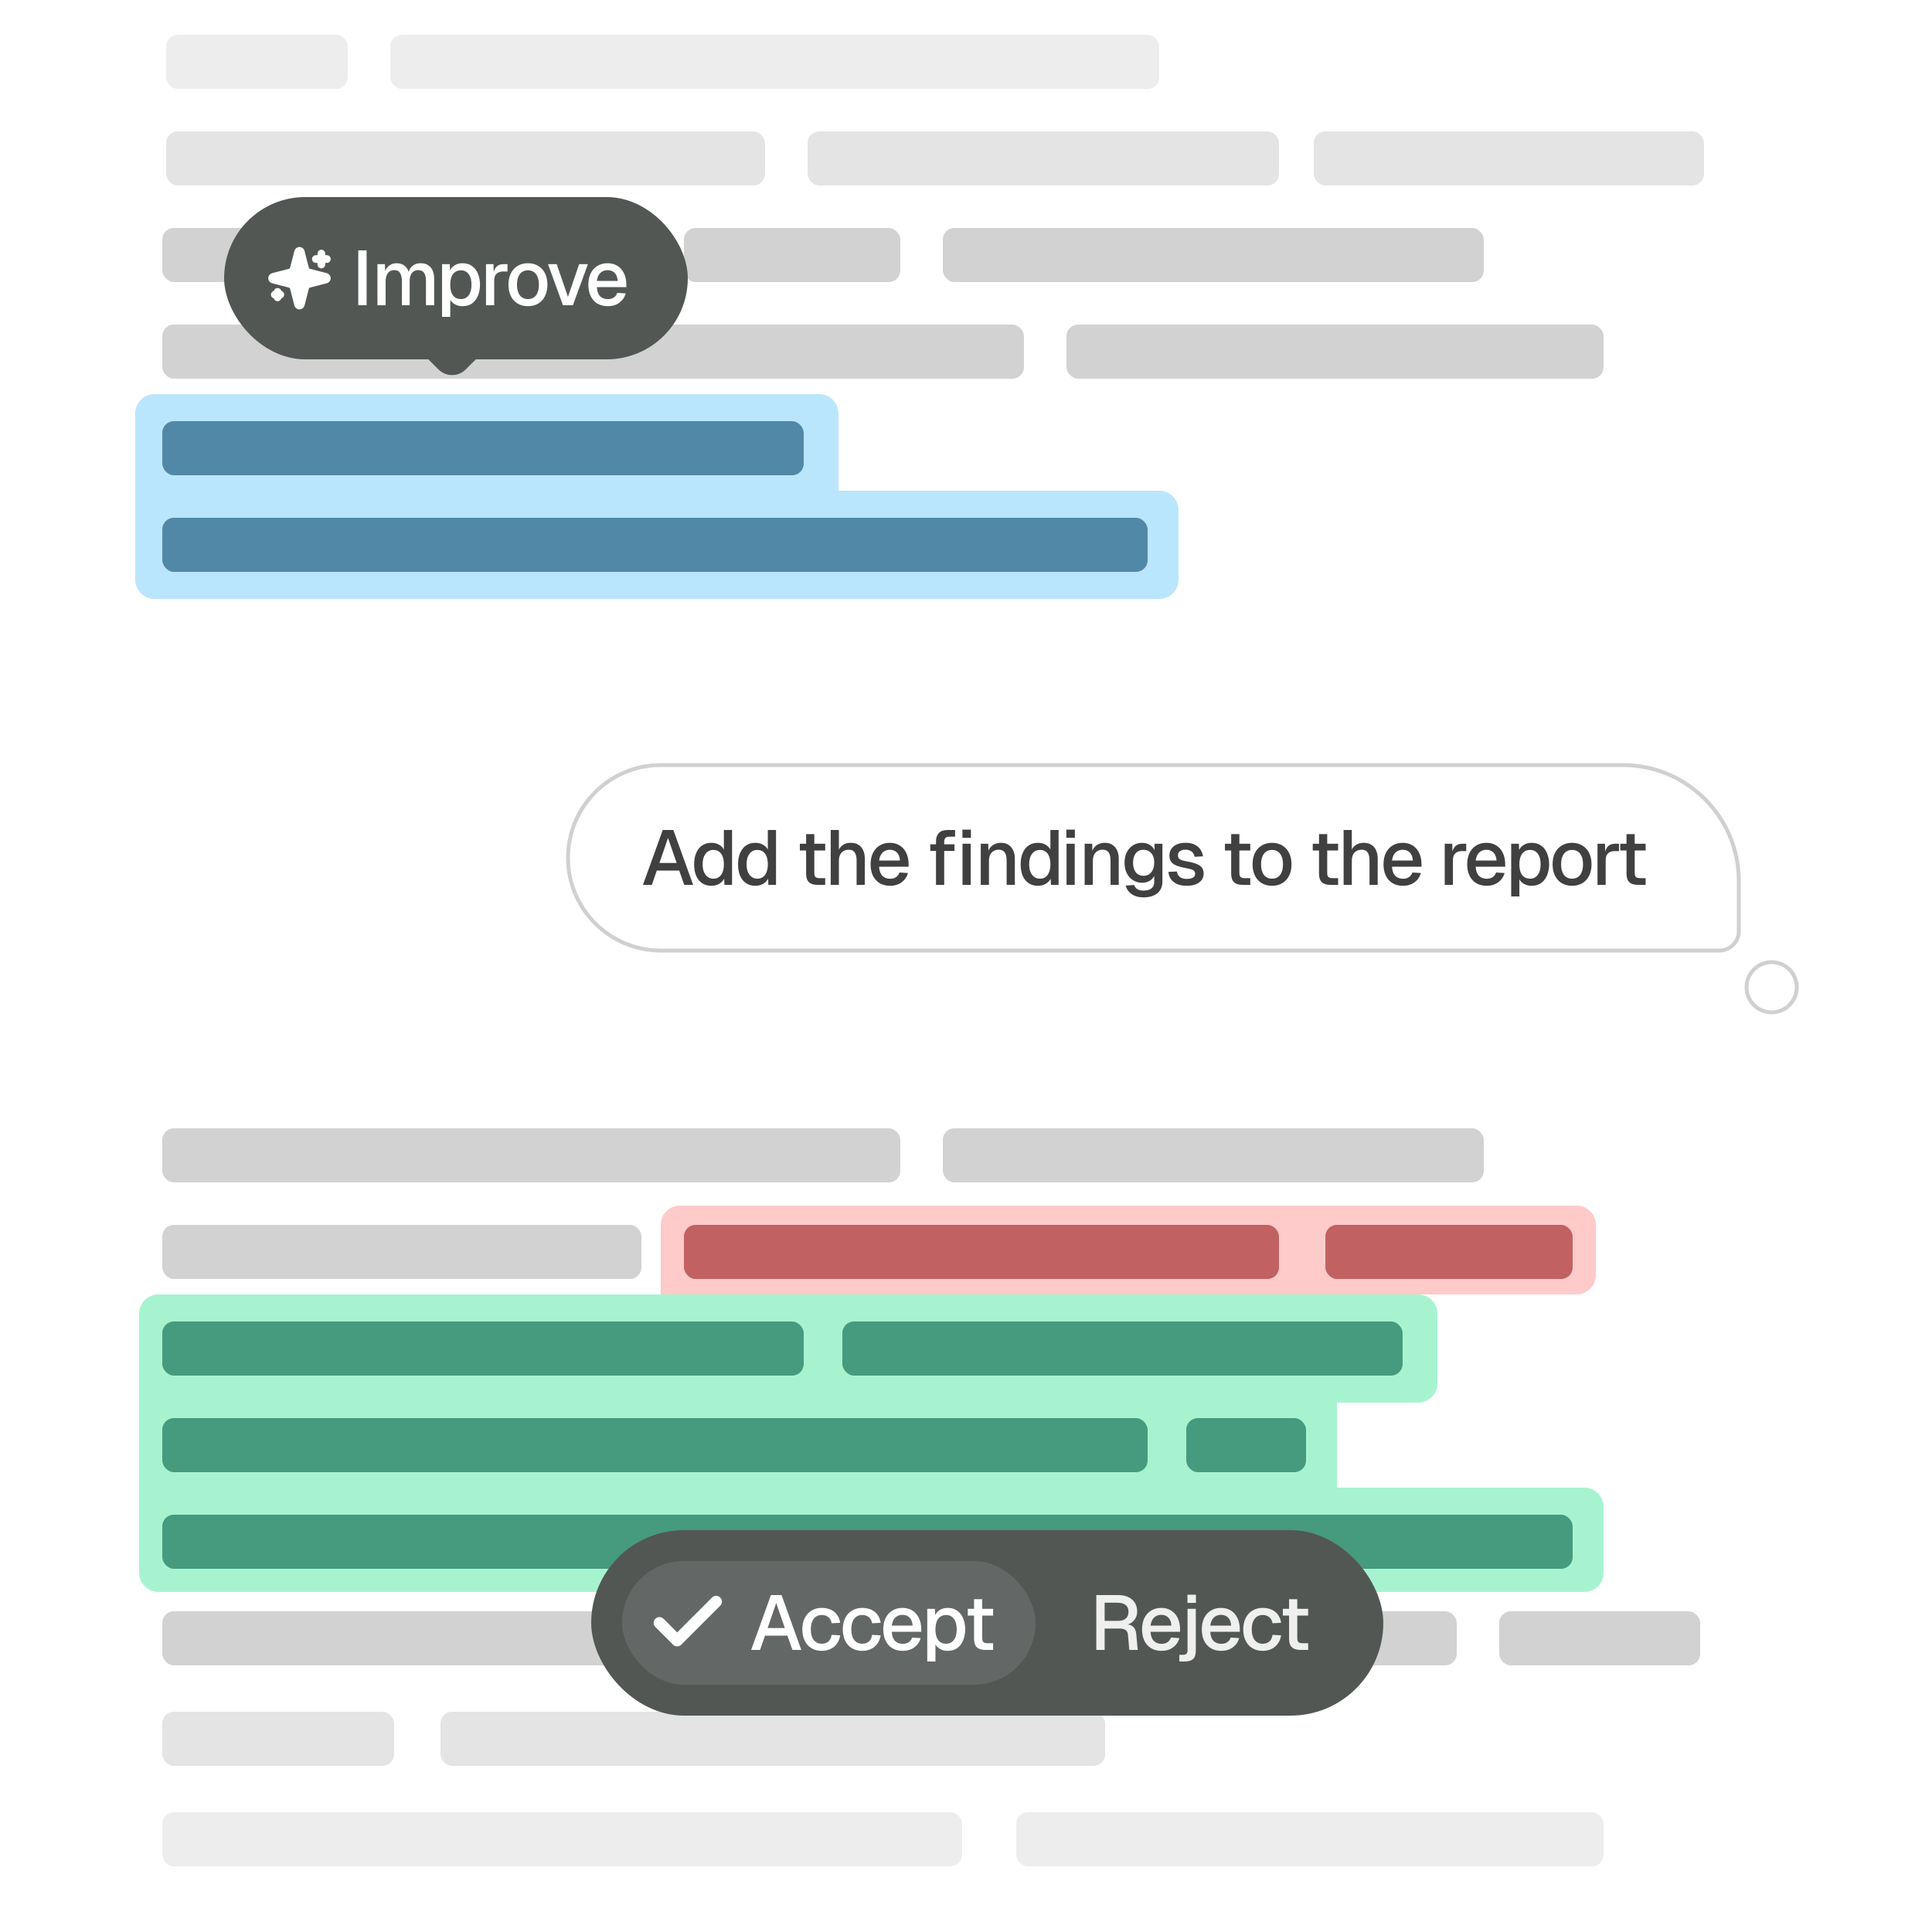
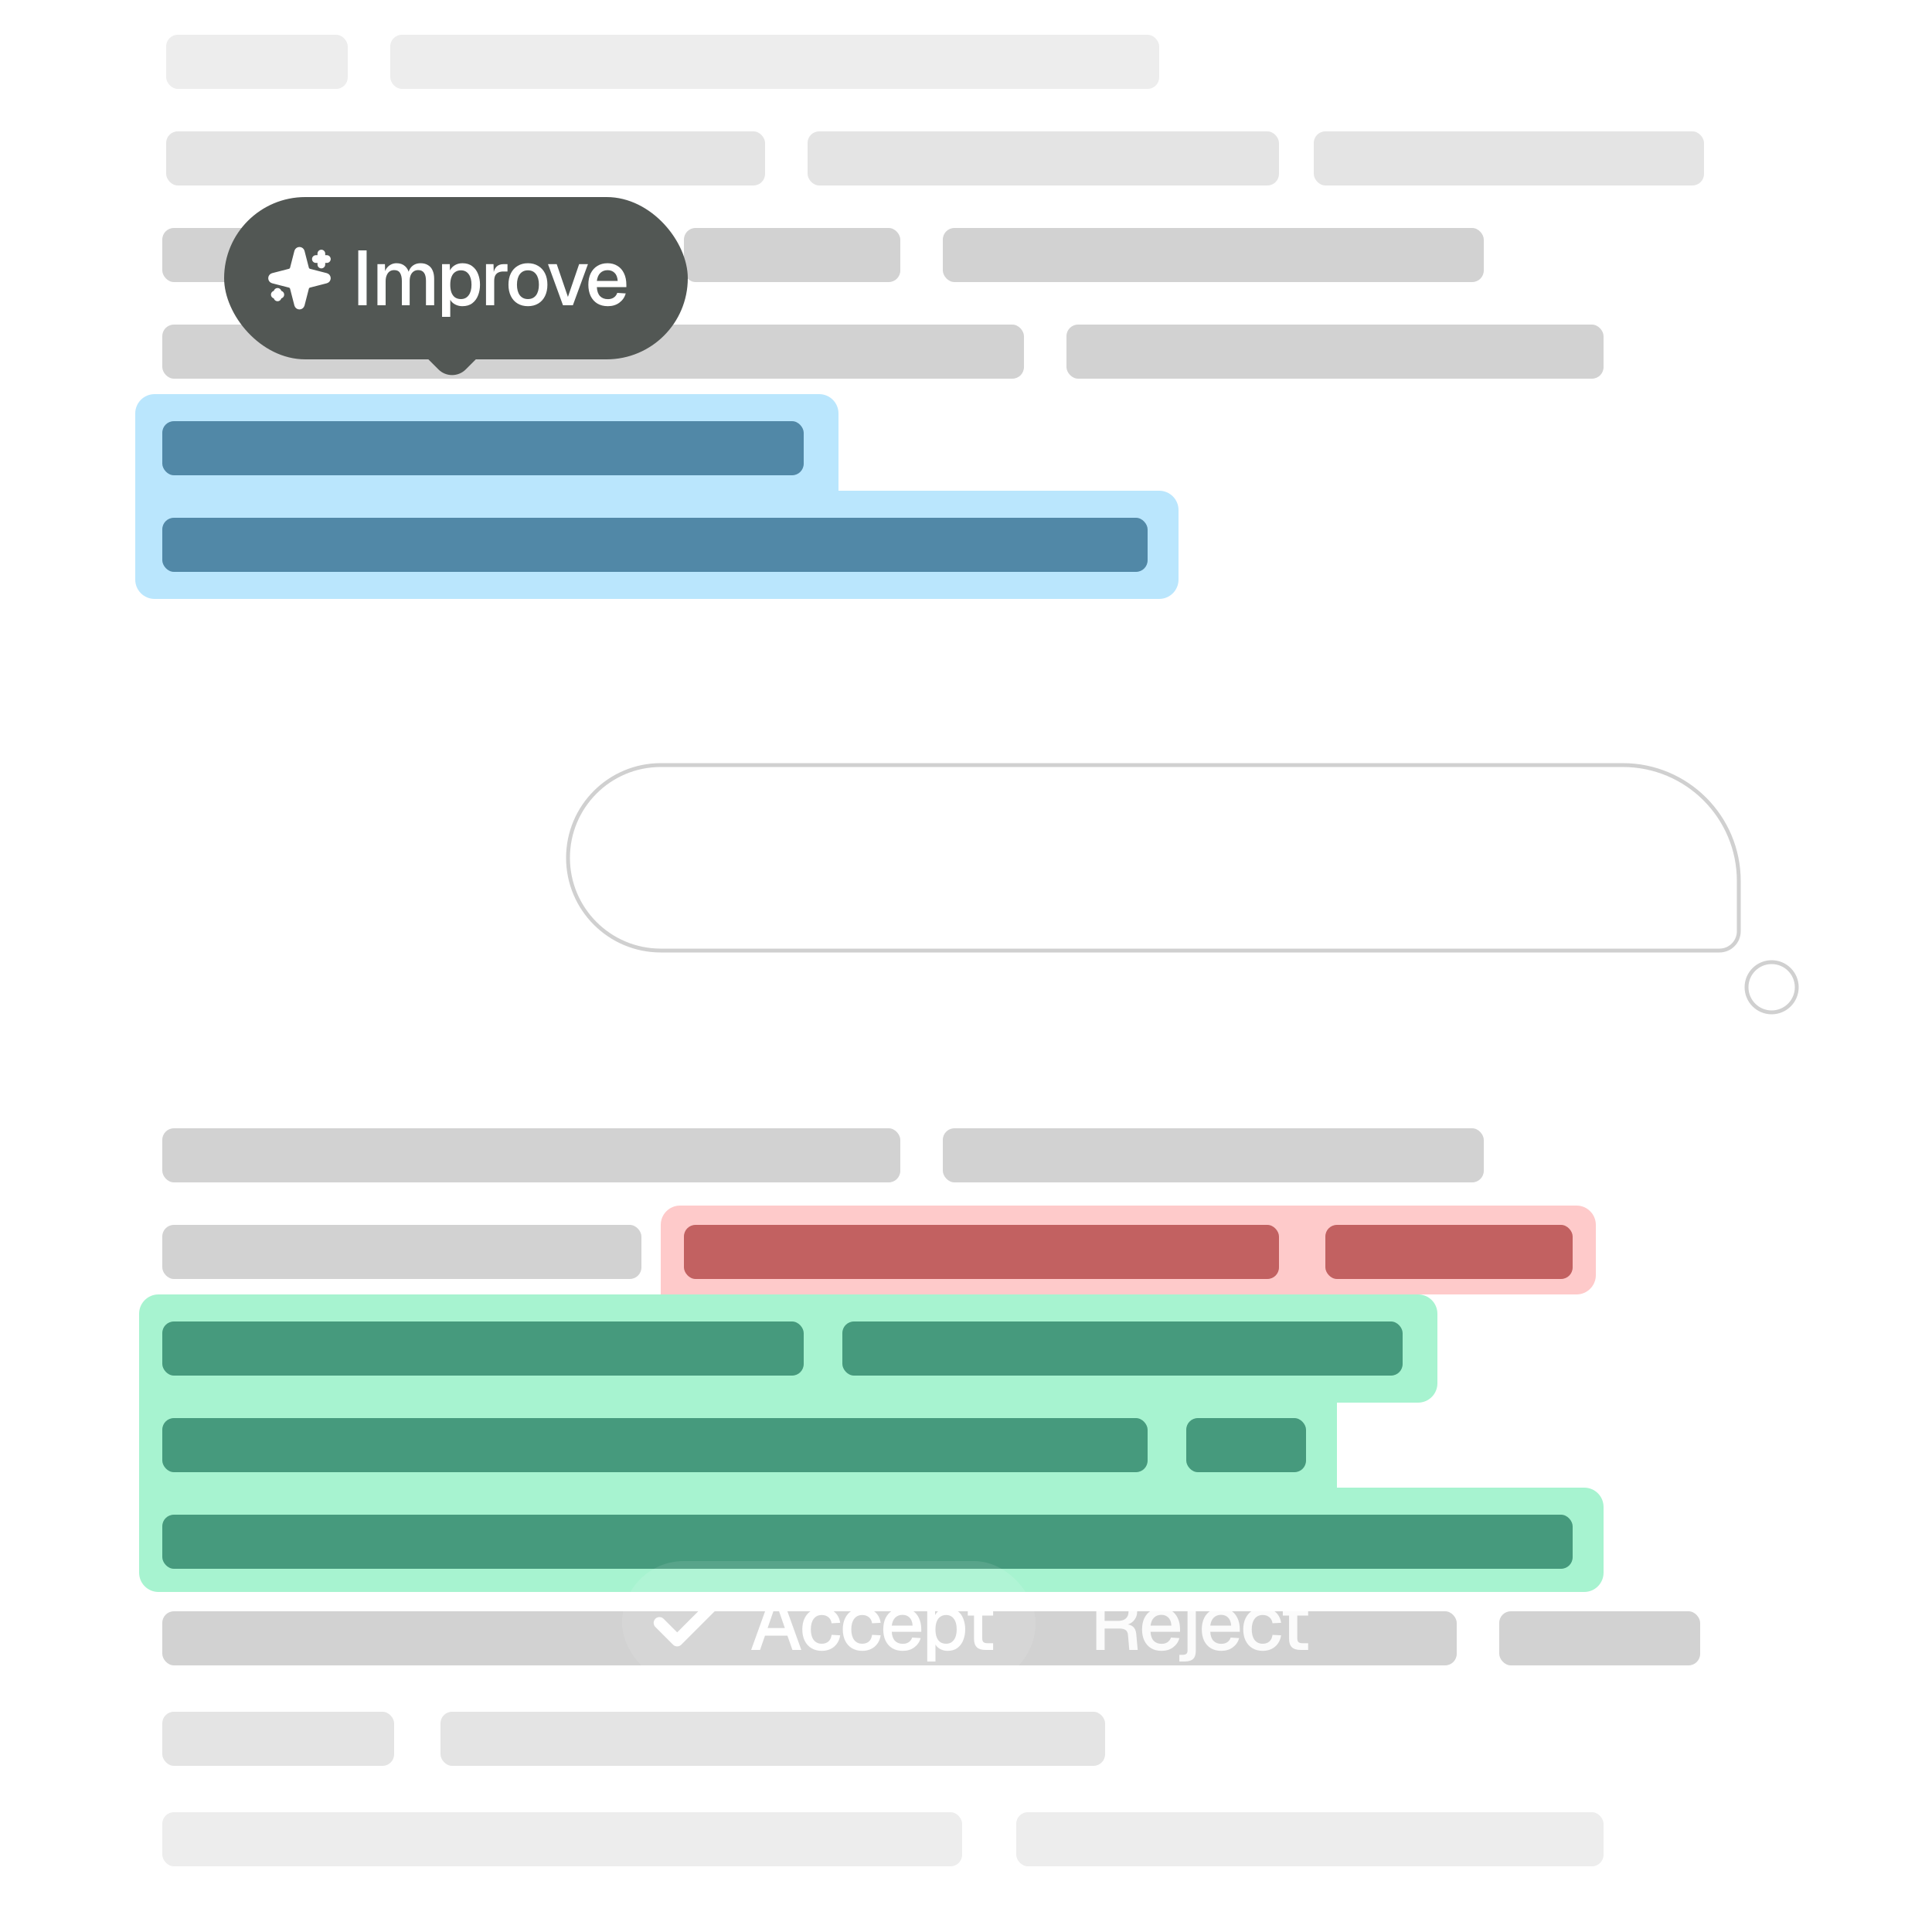
<svg xmlns="http://www.w3.org/2000/svg" width="500" height="500" viewBox="0 0 500 500" fill="none">
  <rect x="42" y="59" width="124" height="14" rx="3" fill="#D2D2D2" />
  <rect x="42" y="292" width="191" height="14" rx="3" fill="#D2D2D2" />
  <path d="M36 385H410C412.761 385 415 387.239 415 390V407C415 409.761 412.761 412 410 412H41C38.239 412 36 409.761 36 407V385Z" fill="#A7F3D0" />
  <rect x="42" y="417" width="335" height="14" rx="3" fill="#D2D2D2" />
  <rect opacity="0.6" x="42" y="443" width="60" height="14" rx="3" fill="#D2D2D2" />
  <path d="M171 317C171 314.239 173.239 312 176 312H408C410.761 312 413 314.239 413 317V330C413 332.761 410.761 335 408 335H171V317Z" fill="#FECACA" />
  <rect x="388" y="417" width="52" height="14" rx="3" fill="#D2D2D2" />
  <rect opacity="0.6" x="114" y="443" width="172" height="14" rx="3" fill="#D2D2D2" />
  <rect x="36" y="363" width="310" height="22" fill="#A7F3D0" />
  <rect x="177" y="59" width="56" height="14" rx="3" fill="#D2D2D2" />
  <rect x="276" y="84" width="139" height="14" rx="3" fill="#D2D2D2" />
  <rect x="177" y="317" width="154" height="14" rx="3" fill="#991B1B" fill-opacity="0.6" />
  <path d="M36 340C36 337.239 38.239 335 41 335H367C369.761 335 372 337.239 372 340V358C372 360.761 369.761 363 367 363H36V340Z" fill="#A7F3D0" />
  <rect x="343" y="317" width="64" height="14" rx="3" fill="#991B1B" fill-opacity="0.6" />
  <rect x="244" y="59" width="140" height="14" rx="3" fill="#D2D2D2" />
  <rect x="244" y="292" width="140" height="14" rx="3" fill="#D2D2D2" />
  <rect x="42" y="84" width="223" height="14" rx="3" fill="#D2D2D2" />
  <path d="M35 107C35 104.239 37.239 102 40 102H212C214.761 102 217 104.239 217 107V127H35V107Z" fill="#BAE6FD" />
  <rect x="42" y="317" width="124" height="14" rx="3" fill="#D2D2D2" />
  <rect x="42" y="109" width="166" height="14" rx="3" fill="#0C4A6E" fill-opacity="0.6" />
  <rect x="42" y="342" width="166" height="14" rx="3" fill="#065F46" fill-opacity="0.6" />
  <rect x="218" y="342" width="145" height="14" rx="3" fill="#065F46" fill-opacity="0.6" />
  <rect x="307" y="367" width="31" height="14" rx="3" fill="#065F46" fill-opacity="0.6" />
  <rect x="42" y="367" width="255" height="14" rx="3" fill="#065F46" fill-opacity="0.6" />
  <rect x="42" y="392" width="365" height="14" rx="3" fill="#065F46" fill-opacity="0.6" />
  <path d="M35 127H300C302.761 127 305 129.239 305 132V150C305 152.761 302.761 155 300 155H40C37.239 155 35 152.761 35 150V127Z" fill="#BAE6FD" />
  <rect x="42" y="134" width="255" height="14" rx="3" fill="#0C4A6E" fill-opacity="0.6" />
  <g filter="url(#filter0_d_655_413)">
    <path d="M420 198H171C157.745 198 147 208.745 147 222C147 235.255 157.745 246 171 246H445C447.761 246 450 243.761 450 241V228C450 211.431 436.569 198 420 198Z" fill="white" />
    <path d="M420 198H171C157.745 198 147 208.745 147 222C147 235.255 157.745 246 171 246H445C447.761 246 450 243.761 450 241V228C450 211.431 436.569 198 420 198Z" stroke="#D0D0D0" />
  </g>
  <g filter="url(#filter1_d_655_413)">
    <path d="M465 255.5C465 259.09 462.09 262 458.5 262C454.91 262 452 259.09 452 255.5C452 251.91 454.91 249 458.5 249C462.09 249 465 251.91 465 255.5Z" fill="white" />
    <path d="M465 255.5C465 259.09 462.09 262 458.5 262C454.91 262 452 259.09 452 255.5C452 251.91 454.91 249 458.5 249C462.09 249 465 251.91 465 255.5Z" stroke="#D0D0D0" />
  </g>
-   <path d="M166.4 229L171.52 214.8L174.26 214.8L179.38 229L177.08 229L175.78 225.3L169.98 225.3L168.7 229L166.4 229ZM170.66 223.34L175.12 223.34L172.88 216.86L170.66 223.34ZM184.078 229.24C183.172 229.24 182.378 229.013 181.698 228.56C181.032 228.107 180.518 227.467 180.158 226.64C179.812 225.8 179.638 224.813 179.638 223.68C179.638 222.547 179.818 221.567 180.178 220.74C180.538 219.9 181.052 219.253 181.718 218.8C182.385 218.347 183.172 218.12 184.078 218.12C184.812 218.12 185.465 218.273 186.038 218.58C186.612 218.887 187.045 219.313 187.338 219.86L187.338 214.8L189.458 214.8L189.458 229L187.478 229L187.418 227.4C187.125 227.973 186.678 228.427 186.078 228.76C185.492 229.08 184.825 229.24 184.078 229.24ZM184.638 227.4C185.212 227.4 185.698 227.253 186.098 226.96C186.498 226.667 186.805 226.24 187.018 225.68C187.232 225.12 187.338 224.453 187.338 223.68C187.338 222.88 187.232 222.207 187.018 221.66C186.805 221.1 186.498 220.68 186.098 220.4C185.698 220.107 185.212 219.96 184.638 219.96C183.785 219.96 183.105 220.293 182.598 220.96C182.092 221.613 181.838 222.52 181.838 223.68C181.838 224.827 182.092 225.733 182.598 226.4C183.105 227.067 183.785 227.4 184.638 227.4ZM195.451 229.24C194.544 229.24 193.751 229.013 193.071 228.56C192.404 228.107 191.891 227.467 191.531 226.64C191.184 225.8 191.011 224.813 191.011 223.68C191.011 222.547 191.191 221.567 191.551 220.74C191.911 219.9 192.424 219.253 193.091 218.8C193.758 218.347 194.544 218.12 195.451 218.12C196.184 218.12 196.838 218.273 197.411 218.58C197.984 218.887 198.418 219.313 198.711 219.86L198.711 214.8L200.831 214.8L200.831 229L198.851 229L198.791 227.4C198.498 227.973 198.051 228.427 197.451 228.76C196.864 229.08 196.198 229.24 195.451 229.24ZM196.011 227.4C196.584 227.4 197.071 227.253 197.471 226.96C197.871 226.667 198.178 226.24 198.391 225.68C198.604 225.12 198.711 224.453 198.711 223.68C198.711 222.88 198.604 222.207 198.391 221.66C198.178 221.1 197.871 220.68 197.471 220.4C197.071 220.107 196.584 219.96 196.011 219.96C195.158 219.96 194.478 220.293 193.971 220.96C193.464 221.613 193.211 222.52 193.211 223.68C193.211 224.827 193.464 225.733 193.971 226.4C194.478 227.067 195.158 227.4 196.011 227.4ZM211.582 229C210.569 229 209.822 228.767 209.342 228.3C208.862 227.833 208.622 227.107 208.622 226.12L208.622 215.86L210.742 215.86L210.742 225.96C210.742 226.453 210.849 226.793 211.062 226.98C211.276 227.167 211.602 227.26 212.042 227.26L213.562 227.26L213.562 229L211.582 229ZM207.002 220.1L207.002 218.36L213.562 218.36L213.562 220.1L207.002 220.1ZM214.988 229L214.988 214.8L217.108 214.8L217.108 220.76L216.848 220.72C216.968 220.12 217.188 219.633 217.508 219.26C217.828 218.873 218.222 218.587 218.688 218.4C219.155 218.213 219.668 218.12 220.228 218.12C221.002 218.12 221.655 218.293 222.188 218.64C222.722 218.973 223.122 219.447 223.388 220.06C223.668 220.673 223.808 221.373 223.808 222.16L223.808 229L221.688 229L221.688 222.72C221.688 221.76 221.522 221.053 221.188 220.6C220.868 220.133 220.362 219.9 219.668 219.9C218.895 219.9 218.275 220.147 217.808 220.64C217.342 221.12 217.108 221.827 217.108 222.76L217.108 229L214.988 229ZM230.35 229.24C229.31 229.24 228.41 229.013 227.65 228.56C226.904 228.107 226.324 227.46 225.91 226.62C225.51 225.78 225.31 224.8 225.31 223.68C225.31 222.56 225.51 221.587 225.91 220.76C226.324 219.92 226.904 219.273 227.65 218.82C228.397 218.353 229.277 218.12 230.29 218.12C231.25 218.12 232.097 218.347 232.83 218.8C233.564 219.24 234.13 219.88 234.53 220.72C234.944 221.56 235.15 222.573 235.15 223.76L235.15 224.3L227.51 224.3C227.564 225.34 227.837 226.12 228.33 226.64C228.837 227.16 229.517 227.42 230.37 227.42C230.997 227.42 231.517 227.273 231.93 226.98C232.344 226.687 232.63 226.293 232.79 225.8L234.99 225.94C234.71 226.927 234.157 227.727 233.33 228.34C232.517 228.94 231.524 229.24 230.35 229.24ZM227.51 222.7L232.91 222.7C232.844 221.753 232.57 221.053 232.09 220.6C231.624 220.147 231.024 219.92 230.29 219.92C229.53 219.92 228.904 220.16 228.41 220.64C227.93 221.107 227.63 221.793 227.51 222.7ZM242.237 229L242.237 217.68C242.237 216.8 242.484 216.1 242.977 215.58C243.47 215.06 244.244 214.8 245.297 214.8L247.177 214.8L247.177 216.54L245.577 216.54C245.164 216.54 244.857 216.653 244.657 216.88C244.457 217.093 244.357 217.4 244.357 217.8L244.357 229L242.237 229ZM240.757 220.22L240.757 218.5L247.017 218.5L247.017 220.22L240.757 220.22ZM249.097 229L249.097 218.36L251.217 218.36L251.217 229L249.097 229ZM249.077 216.82L249.077 214.7L251.277 214.7L251.277 216.82L249.077 216.82ZM253.819 229L253.819 218.36L255.759 218.36L255.839 221.2L255.579 221.06C255.699 220.367 255.925 219.807 256.259 219.38C256.592 218.953 256.999 218.64 257.479 218.44C257.959 218.227 258.479 218.12 259.039 218.12C259.839 218.12 260.499 218.3 261.019 218.66C261.552 219.007 261.952 219.487 262.219 220.1C262.499 220.7 262.639 221.387 262.639 222.16L262.639 229L260.519 229L260.519 222.8C260.519 222.173 260.452 221.647 260.319 221.22C260.185 220.793 259.965 220.467 259.659 220.24C259.352 220.013 258.952 219.9 258.459 219.9C257.712 219.9 257.105 220.147 256.639 220.64C256.172 221.133 255.939 221.853 255.939 222.8L255.939 229L253.819 229ZM268.581 229.24C267.674 229.24 266.881 229.013 266.201 228.56C265.534 228.107 265.021 227.467 264.661 226.64C264.314 225.8 264.141 224.813 264.141 223.68C264.141 222.547 264.321 221.567 264.681 220.74C265.041 219.9 265.554 219.253 266.221 218.8C266.887 218.347 267.674 218.12 268.581 218.12C269.314 218.12 269.967 218.273 270.541 218.58C271.114 218.887 271.547 219.313 271.841 219.86L271.841 214.8L273.961 214.8L273.961 229L271.981 229L271.921 227.4C271.627 227.973 271.181 228.427 270.581 228.76C269.994 229.08 269.327 229.24 268.581 229.24ZM269.141 227.4C269.714 227.4 270.201 227.253 270.601 226.96C271.001 226.667 271.307 226.24 271.521 225.68C271.734 225.12 271.841 224.453 271.841 223.68C271.841 222.88 271.734 222.207 271.521 221.66C271.307 221.1 271.001 220.68 270.601 220.4C270.201 220.107 269.714 219.96 269.141 219.96C268.287 219.96 267.607 220.293 267.101 220.96C266.594 221.613 266.341 222.52 266.341 223.68C266.341 224.827 266.594 225.733 267.101 226.4C267.607 227.067 268.287 227.4 269.141 227.4ZM276.017 229L276.017 218.36L278.137 218.36L278.137 229L276.017 229ZM275.977 216.82L275.977 214.7L278.177 214.7L278.177 216.82L275.977 216.82ZM280.71 229L280.71 218.36L282.65 218.36L282.73 221.2L282.47 221.06C282.59 220.367 282.817 219.807 283.15 219.38C283.483 218.953 283.89 218.64 284.37 218.44C284.85 218.227 285.37 218.12 285.93 218.12C286.73 218.12 287.39 218.3 287.91 218.66C288.443 219.007 288.843 219.487 289.11 220.1C289.39 220.7 289.53 221.387 289.53 222.16L289.53 229L287.41 229L287.41 222.8C287.41 222.173 287.343 221.647 287.21 221.22C287.077 220.793 286.857 220.467 286.55 220.24C286.243 220.013 285.843 219.9 285.35 219.9C284.603 219.9 283.997 220.147 283.53 220.64C283.063 221.133 282.83 221.853 282.83 222.8L282.83 229L280.71 229ZM295.972 232.24C295.132 232.24 294.392 232.113 293.752 231.86C293.112 231.607 292.586 231.247 292.172 230.78C291.759 230.327 291.479 229.793 291.332 229.18L293.532 229.04C293.679 229.48 293.932 229.827 294.292 230.08C294.666 230.347 295.226 230.48 295.972 230.48C296.852 230.48 297.526 230.293 297.992 229.92C298.472 229.547 298.712 228.98 298.712 228.22L298.712 226.68C298.459 227.227 298.052 227.66 297.492 227.98C296.932 228.3 296.306 228.46 295.612 228.46C294.719 228.46 293.926 228.24 293.232 227.8C292.539 227.36 291.999 226.753 291.612 225.98C291.226 225.207 291.032 224.313 291.032 223.3C291.032 222.273 291.219 221.373 291.592 220.6C291.979 219.827 292.512 219.22 293.192 218.78C293.886 218.34 294.666 218.12 295.532 218.12C296.292 218.12 296.959 218.293 297.532 218.64C298.119 218.987 298.539 219.453 298.792 220.04L298.792 218.36L300.832 218.36L300.832 228.16C300.832 229.04 300.632 229.78 300.232 230.38C299.846 230.993 299.286 231.453 298.552 231.76C297.832 232.08 296.972 232.24 295.972 232.24ZM295.952 226.66C296.779 226.66 297.439 226.36 297.932 225.76C298.439 225.16 298.699 224.333 298.712 223.28C298.726 222.587 298.619 221.993 298.392 221.5C298.166 220.993 297.839 220.607 297.412 220.34C296.999 220.06 296.512 219.92 295.952 219.92C295.086 219.92 294.412 220.227 293.932 220.84C293.466 221.44 293.232 222.253 293.232 223.28C293.232 224.32 293.472 225.147 293.952 225.76C294.446 226.36 295.112 226.66 295.952 226.66ZM307.145 229.24C306.145 229.24 305.299 229.087 304.605 228.78C303.925 228.473 303.399 228.053 303.025 227.52C302.652 226.973 302.439 226.347 302.385 225.64L304.565 225.54C304.672 226.127 304.925 226.593 305.325 226.94C305.725 227.287 306.332 227.46 307.145 227.46C307.812 227.46 308.339 227.353 308.725 227.14C309.112 226.927 309.305 226.587 309.305 226.12C309.305 225.867 309.239 225.653 309.105 225.48C308.985 225.293 308.745 225.14 308.385 225.02C308.025 224.887 307.492 224.76 306.785 224.64C305.732 224.44 304.905 224.207 304.305 223.94C303.705 223.673 303.279 223.333 303.025 222.92C302.772 222.507 302.645 222.007 302.645 221.42C302.645 220.447 303.005 219.653 303.725 219.04C304.459 218.427 305.512 218.12 306.885 218.12C307.805 218.12 308.579 218.28 309.205 218.6C309.832 218.907 310.319 219.327 310.665 219.86C311.025 220.38 311.252 220.967 311.345 221.62L309.165 221.74C309.099 221.367 308.965 221.047 308.765 220.78C308.579 220.5 308.325 220.287 308.005 220.14C307.685 219.98 307.305 219.9 306.865 219.9C306.185 219.9 305.679 220.033 305.345 220.3C305.012 220.567 304.845 220.913 304.845 221.34C304.845 221.66 304.919 221.92 305.065 222.12C305.225 222.32 305.479 222.487 305.825 222.62C306.172 222.74 306.632 222.847 307.205 222.94C308.312 223.127 309.179 223.36 309.805 223.64C310.432 223.907 310.872 224.24 311.125 224.64C311.379 225.04 311.505 225.527 311.505 226.1C311.505 226.767 311.319 227.333 310.945 227.8C310.572 228.267 310.059 228.627 309.405 228.88C308.752 229.12 307.999 229.24 307.145 229.24ZM321.589 229C320.576 229 319.829 228.767 319.349 228.3C318.869 227.833 318.629 227.107 318.629 226.12L318.629 215.86L320.749 215.86L320.749 225.96C320.749 226.453 320.856 226.793 321.069 226.98C321.283 227.167 321.609 227.26 322.049 227.26L323.569 227.26L323.569 229L321.589 229ZM317.009 220.1L317.009 218.36L323.569 218.36L323.569 220.1L317.009 220.1ZM329.2 229.24C328.186 229.24 327.3 229.013 326.54 228.56C325.78 228.107 325.193 227.46 324.78 226.62C324.366 225.78 324.16 224.8 324.16 223.68C324.16 222.547 324.366 221.567 324.78 220.74C325.193 219.913 325.78 219.273 326.54 218.82C327.3 218.353 328.186 218.12 329.2 218.12C330.213 218.12 331.1 218.353 331.86 218.82C332.62 219.273 333.206 219.913 333.62 220.74C334.033 221.567 334.24 222.547 334.24 223.68C334.24 224.8 334.033 225.78 333.62 226.62C333.206 227.46 332.62 228.107 331.86 228.56C331.1 229.013 330.213 229.24 329.2 229.24ZM329.2 227.4C330.106 227.4 330.806 227.073 331.3 226.42C331.793 225.753 332.04 224.84 332.04 223.68C332.04 222.52 331.793 221.613 331.3 220.96C330.806 220.293 330.106 219.96 329.2 219.96C328.306 219.96 327.606 220.293 327.1 220.96C326.606 221.613 326.36 222.52 326.36 223.68C326.36 224.84 326.606 225.753 327.1 226.42C327.606 227.073 328.306 227.4 329.2 227.4ZM344.321 229C343.307 229 342.561 228.767 342.081 228.3C341.601 227.833 341.361 227.107 341.361 226.12L341.361 215.86L343.481 215.86L343.481 225.96C343.481 226.453 343.587 226.793 343.801 226.98C344.014 227.167 344.341 227.26 344.781 227.26L346.301 227.26L346.301 229L344.321 229ZM339.741 220.1L339.741 218.36L346.301 218.36L346.301 220.1L339.741 220.1ZM347.727 229L347.727 214.8L349.847 214.8L349.847 220.76L349.587 220.72C349.707 220.12 349.927 219.633 350.247 219.26C350.567 218.873 350.96 218.587 351.427 218.4C351.893 218.213 352.407 218.12 352.967 218.12C353.74 218.12 354.393 218.293 354.927 218.64C355.46 218.973 355.86 219.447 356.127 220.06C356.407 220.673 356.547 221.373 356.547 222.16L356.547 229L354.427 229L354.427 222.72C354.427 221.76 354.26 221.053 353.927 220.6C353.607 220.133 353.1 219.9 352.407 219.9C351.633 219.9 351.013 220.147 350.547 220.64C350.08 221.12 349.847 221.827 349.847 222.76L349.847 229L347.727 229ZM363.089 229.24C362.049 229.24 361.149 229.013 360.389 228.56C359.642 228.107 359.062 227.46 358.649 226.62C358.249 225.78 358.049 224.8 358.049 223.68C358.049 222.56 358.249 221.587 358.649 220.76C359.062 219.92 359.642 219.273 360.389 218.82C361.135 218.353 362.015 218.12 363.029 218.12C363.989 218.12 364.835 218.347 365.569 218.8C366.302 219.24 366.869 219.88 367.269 220.72C367.682 221.56 367.889 222.573 367.889 223.76L367.889 224.3L360.249 224.3C360.302 225.34 360.575 226.12 361.069 226.64C361.575 227.16 362.255 227.42 363.109 227.42C363.735 227.42 364.255 227.273 364.669 226.98C365.082 226.687 365.369 226.293 365.529 225.8L367.729 225.94C367.449 226.927 366.895 227.727 366.069 228.34C365.255 228.94 364.262 229.24 363.089 229.24ZM360.249 222.7L365.649 222.7C365.582 221.753 365.309 221.053 364.829 220.6C364.362 220.147 363.762 219.92 363.029 219.92C362.269 219.92 361.642 220.16 361.149 220.64C360.669 221.107 360.369 221.793 360.249 222.7ZM373.895 229L373.895 218.36L375.835 218.36L375.915 221.18L375.735 221.12C375.882 220.16 376.175 219.46 376.615 219.02C377.069 218.58 377.675 218.36 378.435 218.36L379.455 218.36L379.455 220.26L378.435 220.26C377.902 220.26 377.455 220.347 377.095 220.52C376.735 220.693 376.462 220.96 376.275 221.32C376.102 221.68 376.015 222.147 376.015 222.72L376.015 229L373.895 229ZM384.746 229.24C383.706 229.24 382.806 229.013 382.046 228.56C381.299 228.107 380.719 227.46 380.306 226.62C379.906 225.78 379.706 224.8 379.706 223.68C379.706 222.56 379.906 221.587 380.306 220.76C380.719 219.92 381.299 219.273 382.046 218.82C382.792 218.353 383.672 218.12 384.686 218.12C385.646 218.12 386.492 218.347 387.226 218.8C387.959 219.24 388.526 219.88 388.926 220.72C389.339 221.56 389.546 222.573 389.546 223.76L389.546 224.3L381.906 224.3C381.959 225.34 382.232 226.12 382.726 226.64C383.232 227.16 383.912 227.42 384.766 227.42C385.392 227.42 385.912 227.273 386.326 226.98C386.739 226.687 387.026 226.293 387.186 225.8L389.386 225.94C389.106 226.927 388.552 227.727 387.726 228.34C386.912 228.94 385.919 229.24 384.746 229.24ZM381.906 222.7L387.306 222.7C387.239 221.753 386.966 221.053 386.486 220.6C386.019 220.147 385.419 219.92 384.686 219.92C383.926 219.92 383.299 220.16 382.806 220.64C382.326 221.107 382.026 221.793 381.906 222.7ZM391.094 232L391.094 218.36L393.094 218.36L393.154 220.64L392.914 220.52C393.18 219.733 393.62 219.14 394.234 218.74C394.847 218.327 395.554 218.12 396.354 218.12C397.394 218.12 398.247 218.38 398.914 218.9C399.594 219.407 400.094 220.08 400.414 220.92C400.747 221.76 400.914 222.68 400.914 223.68C400.914 224.68 400.747 225.6 400.414 226.44C400.094 227.28 399.594 227.96 398.914 228.48C398.247 228.987 397.394 229.24 396.354 229.24C395.82 229.24 395.32 229.147 394.854 228.96C394.387 228.773 393.987 228.513 393.654 228.18C393.334 227.833 393.107 227.427 392.974 226.96L393.214 226.72L393.214 232L391.094 232ZM395.974 227.4C396.827 227.4 397.494 227.073 397.974 226.42C398.467 225.767 398.714 224.853 398.714 223.68C398.714 222.507 398.467 221.593 397.974 220.94C397.494 220.287 396.827 219.96 395.974 219.96C395.414 219.96 394.927 220.1 394.514 220.38C394.1 220.647 393.78 221.06 393.554 221.62C393.327 222.18 393.214 222.867 393.214 223.68C393.214 224.493 393.32 225.18 393.534 225.74C393.76 226.3 394.08 226.72 394.494 227C394.92 227.267 395.414 227.4 395.974 227.4ZM406.846 229.24C405.833 229.24 404.946 229.013 404.186 228.56C403.426 228.107 402.84 227.46 402.426 226.62C402.013 225.78 401.806 224.8 401.806 223.68C401.806 222.547 402.013 221.567 402.426 220.74C402.84 219.913 403.426 219.273 404.186 218.82C404.946 218.353 405.833 218.12 406.846 218.12C407.86 218.12 408.746 218.353 409.506 218.82C410.266 219.273 410.853 219.913 411.266 220.74C411.68 221.567 411.886 222.547 411.886 223.68C411.886 224.8 411.68 225.78 411.266 226.62C410.853 227.46 410.266 228.107 409.506 228.56C408.746 229.013 407.86 229.24 406.846 229.24ZM406.846 227.4C407.753 227.4 408.453 227.073 408.946 226.42C409.44 225.753 409.686 224.84 409.686 223.68C409.686 222.52 409.44 221.613 408.946 220.96C408.453 220.293 407.753 219.96 406.846 219.96C405.953 219.96 405.253 220.293 404.746 220.96C404.253 221.613 404.006 222.52 404.006 223.68C404.006 224.84 404.253 225.753 404.746 226.42C405.253 227.073 405.953 227.4 406.846 227.4ZM413.429 229L413.429 218.36L415.369 218.36L415.449 221.18L415.269 221.12C415.416 220.16 415.709 219.46 416.149 219.02C416.602 218.58 417.209 218.36 417.969 218.36L418.989 218.36L418.989 220.26L417.969 220.26C417.436 220.26 416.989 220.347 416.629 220.52C416.269 220.693 415.996 220.96 415.809 221.32C415.636 221.68 415.549 222.147 415.549 222.72L415.549 229L413.429 229ZM423.901 229C422.888 229 422.141 228.767 421.661 228.3C421.181 227.833 420.941 227.107 420.941 226.12L420.941 215.86L423.061 215.86L423.061 225.96C423.061 226.453 423.168 226.793 423.381 226.98C423.594 227.167 423.921 227.26 424.361 227.26L425.881 227.26L425.881 229L423.901 229ZM419.321 220.1L419.321 218.36L425.881 218.36L425.881 220.1L419.321 220.1Z" fill="#404040" />
  <g filter="url(#filter2_d_655_413)">
-     <rect x="153" y="392" width="205" height="48" rx="24" fill="#525754" />
    <rect x="161" y="400" width="107" height="32" rx="16" fill="white" fill-opacity="0.1" />
    <path d="M185.333 410.5L175.25 420.583L170.667 416" stroke="white" stroke-width="3" stroke-linecap="round" stroke-linejoin="round" />
    <path d="M194.4 423L199.52 408.8L202.26 408.8L207.38 423L205.08 423L203.78 419.3L197.98 419.3L196.7 423L194.4 423ZM198.66 417.34L203.12 417.34L200.88 410.86L198.66 417.34ZM212.678 423.24C211.665 423.24 210.778 423.013 210.018 422.56C209.258 422.107 208.672 421.46 208.258 420.62C207.845 419.78 207.638 418.8 207.638 417.68C207.638 416.56 207.845 415.587 208.258 414.76C208.672 413.92 209.258 413.273 210.018 412.82C210.778 412.353 211.665 412.12 212.678 412.12C213.545 412.12 214.312 412.273 214.978 412.58C215.658 412.873 216.205 413.307 216.618 413.88C217.045 414.453 217.318 415.153 217.438 415.98L215.218 416.1C215.112 415.407 214.832 414.88 214.378 414.52C213.925 414.147 213.358 413.96 212.678 413.96C211.785 413.96 211.085 414.293 210.578 414.96C210.085 415.613 209.838 416.52 209.838 417.68C209.838 418.84 210.085 419.753 210.578 420.42C211.085 421.073 211.785 421.4 212.678 421.4C213.358 421.4 213.925 421.213 214.378 420.84C214.832 420.453 215.112 419.873 215.218 419.1L217.438 419.22C217.318 420.033 217.045 420.74 216.618 421.34C216.205 421.94 215.658 422.407 214.978 422.74C214.312 423.073 213.545 423.24 212.678 423.24ZM223.153 423.24C222.139 423.24 221.253 423.013 220.493 422.56C219.733 422.107 219.146 421.46 218.733 420.62C218.319 419.78 218.113 418.8 218.113 417.68C218.113 416.56 218.319 415.587 218.733 414.76C219.146 413.92 219.733 413.273 220.493 412.82C221.253 412.353 222.139 412.12 223.153 412.12C224.019 412.12 224.786 412.273 225.453 412.58C226.133 412.873 226.679 413.307 227.093 413.88C227.519 414.453 227.793 415.153 227.913 415.98L225.693 416.1C225.586 415.407 225.306 414.88 224.853 414.52C224.399 414.147 223.833 413.96 223.153 413.96C222.259 413.96 221.559 414.293 221.053 414.96C220.559 415.613 220.313 416.52 220.313 417.68C220.313 418.84 220.559 419.753 221.053 420.42C221.559 421.073 222.259 421.4 223.153 421.4C223.833 421.4 224.399 421.213 224.853 420.84C225.306 420.453 225.586 419.873 225.693 419.1L227.913 419.22C227.793 420.033 227.519 420.74 227.093 421.34C226.679 421.94 226.133 422.407 225.453 422.74C224.786 423.073 224.019 423.24 223.153 423.24ZM233.627 423.24C232.587 423.24 231.687 423.013 230.927 422.56C230.18 422.107 229.6 421.46 229.187 420.62C228.787 419.78 228.587 418.8 228.587 417.68C228.587 416.56 228.787 415.587 229.187 414.76C229.6 413.92 230.18 413.273 230.927 412.82C231.674 412.353 232.554 412.12 233.567 412.12C234.527 412.12 235.374 412.347 236.107 412.8C236.84 413.24 237.407 413.88 237.807 414.72C238.22 415.56 238.427 416.573 238.427 417.76L238.427 418.3L230.787 418.3C230.84 419.34 231.114 420.12 231.607 420.64C232.114 421.16 232.794 421.42 233.647 421.42C234.274 421.42 234.794 421.273 235.207 420.98C235.62 420.687 235.907 420.293 236.067 419.8L238.267 419.94C237.987 420.927 237.434 421.727 236.607 422.34C235.794 422.94 234.8 423.24 233.627 423.24ZM230.787 416.7L236.187 416.7C236.12 415.753 235.847 415.053 235.367 414.6C234.9 414.147 234.3 413.92 233.567 413.92C232.807 413.92 232.18 414.16 231.687 414.64C231.207 415.107 230.907 415.793 230.787 416.7ZM239.975 426L239.975 412.36L241.975 412.36L242.035 414.64L241.795 414.52C242.062 413.733 242.502 413.14 243.115 412.74C243.728 412.327 244.435 412.12 245.235 412.12C246.275 412.12 247.128 412.38 247.795 412.9C248.475 413.407 248.975 414.08 249.295 414.92C249.628 415.76 249.795 416.68 249.795 417.68C249.795 418.68 249.628 419.6 249.295 420.44C248.975 421.28 248.475 421.96 247.795 422.48C247.128 422.987 246.275 423.24 245.235 423.24C244.702 423.24 244.202 423.147 243.735 422.96C243.268 422.773 242.868 422.513 242.535 422.18C242.215 421.833 241.988 421.427 241.855 420.96L242.095 420.72L242.095 426L239.975 426ZM244.855 421.4C245.708 421.4 246.375 421.073 246.855 420.42C247.348 419.767 247.595 418.853 247.595 417.68C247.595 416.507 247.348 415.593 246.855 414.94C246.375 414.287 245.708 413.96 244.855 413.96C244.295 413.96 243.808 414.1 243.395 414.38C242.982 414.647 242.662 415.06 242.435 415.62C242.208 416.18 242.095 416.867 242.095 417.68C242.095 418.493 242.202 419.18 242.415 419.74C242.642 420.3 242.962 420.72 243.375 421C243.802 421.267 244.295 421.4 244.855 421.4ZM255.037 423C254.024 423 253.277 422.767 252.797 422.3C252.317 421.833 252.077 421.107 252.077 420.12L252.077 409.86L254.197 409.86L254.197 419.96C254.197 420.453 254.304 420.793 254.517 420.98C254.73 421.167 255.057 421.26 255.497 421.26L257.017 421.26L257.017 423L255.037 423ZM250.457 414.1L250.457 412.36L257.017 412.36L257.017 414.1L250.457 414.1Z" fill="white" />
    <path d="M283.72 423L283.72 408.8L289.38 408.8C290.393 408.8 291.267 408.973 292 409.32C292.733 409.667 293.3 410.16 293.7 410.8C294.1 411.44 294.3 412.2 294.3 413.08C294.3 413.72 294.153 414.293 293.86 414.8C293.58 415.307 293.2 415.713 292.72 416.02C292.253 416.313 291.753 416.48 291.22 416.52L291.12 416.34C292.013 416.34 292.707 416.547 293.2 416.96C293.693 417.36 293.98 417.993 294.06 418.86L294.44 423L292.26 423L291.92 419.14C291.88 418.567 291.687 418.147 291.34 417.88C290.993 417.6 290.427 417.46 289.64 417.46L285.88 417.46L285.88 423L283.72 423ZM285.88 415.48L289.42 415.48C290.233 415.48 290.873 415.28 291.34 414.88C291.82 414.467 292.06 413.887 292.06 413.14C292.06 412.38 291.82 411.8 291.34 411.4C290.86 410.987 290.16 410.78 289.24 410.78L285.88 410.78L285.88 415.48ZM300.6 423.24C299.56 423.24 298.66 423.013 297.9 422.56C297.154 422.107 296.574 421.46 296.16 420.62C295.76 419.78 295.56 418.8 295.56 417.68C295.56 416.56 295.76 415.587 296.16 414.76C296.574 413.92 297.154 413.273 297.9 412.82C298.647 412.353 299.527 412.12 300.54 412.12C301.5 412.12 302.347 412.347 303.08 412.8C303.814 413.24 304.38 413.88 304.78 414.72C305.194 415.56 305.4 416.573 305.4 417.76L305.4 418.3L297.76 418.3C297.814 419.34 298.087 420.12 298.58 420.64C299.087 421.16 299.767 421.42 300.62 421.42C301.247 421.42 301.767 421.273 302.18 420.98C302.594 420.687 302.88 420.293 303.04 419.8L305.24 419.94C304.96 420.927 304.407 421.727 303.58 422.34C302.767 422.94 301.774 423.24 300.6 423.24ZM297.76 416.7L303.16 416.7C303.094 415.753 302.82 415.053 302.34 414.6C301.874 414.147 301.274 413.92 300.54 413.92C299.78 413.92 299.154 414.16 298.66 414.64C298.18 415.107 297.88 415.793 297.76 416.7ZM305.212 426L305.212 424.26L306.172 424.26C306.532 424.26 306.812 424.18 307.012 424.02C307.226 423.86 307.332 423.553 307.332 423.1L307.332 412.36L309.472 412.36L309.472 423.18C309.472 424.193 309.239 424.913 308.772 425.34C308.319 425.78 307.559 426 306.492 426L305.212 426ZM307.312 410.82L307.312 408.7L309.512 408.7L309.512 410.82L307.312 410.82ZM316.06 423.24C315.02 423.24 314.12 423.013 313.36 422.56C312.614 422.107 312.034 421.46 311.62 420.62C311.22 419.78 311.02 418.8 311.02 417.68C311.02 416.56 311.22 415.587 311.62 414.76C312.034 413.92 312.614 413.273 313.36 412.82C314.107 412.353 314.987 412.12 316 412.12C316.96 412.12 317.807 412.347 318.54 412.8C319.274 413.24 319.84 413.88 320.24 414.72C320.654 415.56 320.86 416.573 320.86 417.76L320.86 418.3L313.22 418.3C313.274 419.34 313.547 420.12 314.04 420.64C314.547 421.16 315.227 421.42 316.08 421.42C316.707 421.42 317.227 421.273 317.64 420.98C318.054 420.687 318.34 420.293 318.5 419.8L320.7 419.94C320.42 420.927 319.867 421.727 319.04 422.34C318.227 422.94 317.234 423.24 316.06 423.24ZM313.22 416.7L318.62 416.7C318.554 415.753 318.28 415.053 317.8 414.6C317.334 414.147 316.734 413.92 316 413.92C315.24 413.92 314.614 414.16 314.12 414.64C313.64 415.107 313.34 415.793 313.22 416.7ZM326.789 423.24C325.775 423.24 324.889 423.013 324.129 422.56C323.369 422.107 322.782 421.46 322.369 420.62C321.955 419.78 321.749 418.8 321.749 417.68C321.749 416.56 321.955 415.587 322.369 414.76C322.782 413.92 323.369 413.273 324.129 412.82C324.889 412.353 325.775 412.12 326.789 412.12C327.655 412.12 328.422 412.273 329.089 412.58C329.769 412.873 330.315 413.307 330.729 413.88C331.155 414.453 331.429 415.153 331.549 415.98L329.329 416.1C329.222 415.407 328.942 414.88 328.489 414.52C328.035 414.147 327.469 413.96 326.789 413.96C325.895 413.96 325.195 414.293 324.689 414.96C324.195 415.613 323.949 416.52 323.949 417.68C323.949 418.84 324.195 419.753 324.689 420.42C325.195 421.073 325.895 421.4 326.789 421.4C327.469 421.4 328.035 421.213 328.489 420.84C328.942 420.453 329.222 419.873 329.329 419.1L331.549 419.22C331.429 420.033 331.155 420.74 330.729 421.34C330.315 421.94 329.769 422.407 329.089 422.74C328.422 423.073 327.655 423.24 326.789 423.24ZM336.572 423C335.559 423 334.812 422.767 334.332 422.3C333.852 421.833 333.612 421.107 333.612 420.12L333.612 409.86L335.732 409.86L335.732 419.96C335.732 420.453 335.839 420.793 336.052 420.98C336.266 421.167 336.592 421.26 337.032 421.26L338.552 421.26L338.552 423L336.572 423ZM331.992 414.1L331.992 412.36L338.552 412.36L338.552 414.1L331.992 414.1Z" fill="white" fill-opacity="0.9" />
  </g>
  <rect opacity="0.6" x="43" y="34" width="155" height="14" rx="3" fill="#D2D2D2" />
  <rect opacity="0.6" x="209" y="34" width="122" height="14" rx="3" fill="#D2D2D2" />
  <rect opacity="0.4" x="42" y="469" width="207" height="14" rx="3" fill="#D2D2D2" />
  <rect opacity="0.6" x="340" y="34" width="101" height="14" rx="3" fill="#D2D2D2" />
  <rect opacity="0.4" x="263" y="469" width="152" height="14" rx="3" fill="#D2D2D2" />
  <rect opacity="0.4" x="43" y="9" width="47" height="14" rx="3" fill="#D2D2D2" />
  <rect opacity="0.4" x="101" y="9" width="199" height="14" rx="3" fill="#D2D2D2" />
  <rect x="117" y="70.858" width="20" height="20" rx="5" transform="rotate(45 117 70.858)" fill="#525754" />
  <g filter="url(#filter3_d_655_413)">
    <rect x="58" y="47" width="120" height="42" rx="21" fill="#525754" />
    <g clip-path="url(#clip0_655_413)">
      <path d="M76.039 70.479C75.976 70.234 75.848 70.01 75.669 69.831C75.49 69.652 75.266 69.525 75.021 69.461L70.675 68.341C70.601 68.32 70.536 68.275 70.49 68.213C70.443 68.152 70.418 68.077 70.418 68C70.418 67.923 70.443 67.848 70.49 67.787C70.536 67.725 70.601 67.68 70.675 67.659L75.021 66.538C75.266 66.475 75.49 66.347 75.669 66.168C75.848 65.989 75.976 65.766 76.039 65.521L77.159 61.175C77.18 61.101 77.225 61.035 77.287 60.989C77.348 60.942 77.423 60.916 77.501 60.916C77.578 60.916 77.653 60.942 77.715 60.989C77.776 61.035 77.821 61.101 77.842 61.175L78.962 65.521C79.025 65.766 79.153 65.99 79.332 66.169C79.51 66.348 79.734 66.475 79.979 66.539L84.325 67.659C84.4 67.679 84.466 67.724 84.513 67.785C84.56 67.847 84.585 67.922 84.585 68C84.585 68.078 84.56 68.153 84.513 68.215C84.466 68.276 84.4 68.321 84.325 68.341L79.979 69.461C79.734 69.525 79.51 69.652 79.332 69.831C79.153 70.01 79.025 70.234 78.962 70.479L77.841 74.825C77.82 74.899 77.775 74.965 77.714 75.011C77.652 75.058 77.577 75.084 77.5 75.084C77.423 75.084 77.347 75.058 77.286 75.011C77.224 74.965 77.18 74.899 77.159 74.825L76.039 70.479Z" fill="white" stroke="white" stroke-width="2" stroke-linecap="round" stroke-linejoin="round" />
      <path d="M83.166 61.625V64.458" stroke="white" stroke-width="2" stroke-linecap="round" stroke-linejoin="round" />
      <path d="M84.583 63.042H81.75" stroke="white" stroke-width="2" stroke-linecap="round" stroke-linejoin="round" />
      <path d="M71.834 71.542V72.958" stroke="white" stroke-width="2" stroke-linecap="round" stroke-linejoin="round" />
      <path d="M72.542 72.25H71.125" stroke="white" stroke-width="2" stroke-linecap="round" stroke-linejoin="round" />
    </g>
    <path d="M92.72 75L92.72 60.8L94.88 60.8L94.88 75L92.72 75ZM97.681 75L97.681 64.36L99.621 64.36L99.681 67L99.441 66.92C99.561 66.333 99.768 65.833 100.061 65.42C100.368 65.007 100.741 64.687 101.181 64.46C101.621 64.233 102.101 64.12 102.621 64.12C103.528 64.12 104.268 64.38 104.841 64.9C105.415 65.407 105.775 66.107 105.921 67L105.581 67C105.701 66.373 105.901 65.853 106.181 65.44C106.475 65.013 106.848 64.687 107.301 64.46C107.755 64.233 108.268 64.12 108.841 64.12C109.588 64.12 110.221 64.28 110.741 64.6C111.275 64.907 111.675 65.36 111.941 65.96C112.221 66.56 112.361 67.293 112.361 68.16L112.361 75L110.241 75L110.241 68.68C110.241 67.76 110.075 67.067 109.741 66.6C109.408 66.133 108.901 65.9 108.221 65.9C107.781 65.9 107.395 66.013 107.061 66.24C106.728 66.467 106.468 66.793 106.281 67.22C106.108 67.647 106.021 68.16 106.021 68.76L106.021 75L104.001 75L104.001 68.76C104.001 67.853 103.848 67.153 103.541 66.66C103.248 66.153 102.741 65.9 102.021 65.9C101.568 65.9 101.175 66.013 100.841 66.24C100.521 66.467 100.268 66.8 100.081 67.24C99.895 67.667 99.801 68.173 99.801 68.76L99.801 75L97.681 75ZM114.405 78L114.405 64.36L116.405 64.36L116.465 66.64L116.225 66.52C116.492 65.733 116.932 65.14 117.545 64.74C118.159 64.327 118.865 64.12 119.665 64.12C120.705 64.12 121.559 64.38 122.225 64.9C122.905 65.407 123.405 66.08 123.725 66.92C124.059 67.76 124.225 68.68 124.225 69.68C124.225 70.68 124.059 71.6 123.725 72.44C123.405 73.28 122.905 73.96 122.225 74.48C121.559 74.987 120.705 75.24 119.665 75.24C119.132 75.24 118.632 75.147 118.165 74.96C117.699 74.773 117.299 74.513 116.965 74.18C116.645 73.833 116.419 73.427 116.285 72.96L116.525 72.72L116.525 78L114.405 78ZM119.285 73.4C120.139 73.4 120.805 73.073 121.285 72.42C121.779 71.767 122.025 70.853 122.025 69.68C122.025 68.507 121.779 67.593 121.285 66.94C120.805 66.287 120.139 65.96 119.285 65.96C118.725 65.96 118.239 66.1 117.825 66.38C117.412 66.647 117.092 67.06 116.865 67.62C116.639 68.18 116.525 68.867 116.525 69.68C116.525 70.493 116.632 71.18 116.845 71.74C117.072 72.3 117.392 72.72 117.805 73C118.232 73.267 118.725 73.4 119.285 73.4ZM125.778 75L125.778 64.36L127.718 64.36L127.798 67.18L127.618 67.12C127.765 66.16 128.058 65.46 128.498 65.02C128.951 64.58 129.558 64.36 130.318 64.36L131.338 64.36L131.338 66.26L130.318 66.26C129.785 66.26 129.338 66.347 128.978 66.52C128.618 66.693 128.345 66.96 128.158 67.32C127.985 67.68 127.898 68.147 127.898 68.72L127.898 75L125.778 75ZM136.628 75.24C135.615 75.24 134.728 75.013 133.968 74.56C133.208 74.107 132.622 73.46 132.208 72.62C131.795 71.78 131.588 70.8 131.588 69.68C131.588 68.547 131.795 67.567 132.208 66.74C132.622 65.913 133.208 65.273 133.968 64.82C134.728 64.353 135.615 64.12 136.628 64.12C137.642 64.12 138.528 64.353 139.288 64.82C140.048 65.273 140.635 65.913 141.048 66.74C141.462 67.567 141.668 68.547 141.668 69.68C141.668 70.8 141.462 71.78 141.048 72.62C140.635 73.46 140.048 74.107 139.288 74.56C138.528 75.013 137.642 75.24 136.628 75.24ZM136.628 73.4C137.535 73.4 138.235 73.073 138.728 72.42C139.222 71.753 139.468 70.84 139.468 69.68C139.468 68.52 139.222 67.613 138.728 66.96C138.235 66.293 137.535 65.96 136.628 65.96C135.735 65.96 135.035 66.293 134.528 66.96C134.035 67.613 133.788 68.52 133.788 69.68C133.788 70.84 134.035 71.753 134.528 72.42C135.035 73.073 135.735 73.4 136.628 73.4ZM145.699 75L141.819 64.36L144.079 64.36L146.979 72.84L149.879 64.36L152.159 64.36L148.259 75L145.699 75ZM157.303 75.24C156.263 75.24 155.363 75.013 154.603 74.56C153.857 74.107 153.277 73.46 152.863 72.62C152.463 71.78 152.263 70.8 152.263 69.68C152.263 68.56 152.463 67.587 152.863 66.76C153.277 65.92 153.857 65.273 154.603 64.82C155.35 64.353 156.23 64.12 157.243 64.12C158.203 64.12 159.05 64.347 159.783 64.8C160.517 65.24 161.083 65.88 161.483 66.72C161.897 67.56 162.103 68.573 162.103 69.76L162.103 70.3L154.463 70.3C154.517 71.34 154.79 72.12 155.283 72.64C155.79 73.16 156.47 73.42 157.323 73.42C157.95 73.42 158.47 73.273 158.883 72.98C159.297 72.687 159.583 72.293 159.743 71.8L161.943 71.94C161.663 72.927 161.11 73.727 160.283 74.34C159.47 74.94 158.477 75.24 157.303 75.24ZM154.463 68.7L159.863 68.7C159.797 67.753 159.523 67.053 159.043 66.6C158.577 66.147 157.977 65.92 157.243 65.92C156.483 65.92 155.857 66.16 155.363 66.64C154.883 67.107 154.583 67.793 154.463 68.7Z" fill="white" />
  </g>
  <defs>
    <filter id="filter0_d_655_413" x="132.5" y="183.5" width="332" height="77" filterUnits="userSpaceOnUse" color-interpolation-filters="sRGB">
      <feFlood flood-opacity="0" result="BackgroundImageFix" />
      <feColorMatrix in="SourceAlpha" type="matrix" values="0 0 0 0 0 0 0 0 0 0 0 0 0 0 0 0 0 0 127 0" result="hardAlpha" />
      <feOffset />
      <feGaussianBlur stdDeviation="7" />
      <feComposite in2="hardAlpha" operator="out" />
      <feColorMatrix type="matrix" values="0 0 0 0 0 0 0 0 0 0 0 0 0 0 0 0 0 0 0.05 0" />
      <feBlend mode="normal" in2="BackgroundImageFix" result="effect1_dropShadow_655_413" />
      <feBlend mode="normal" in="SourceGraphic" in2="effect1_dropShadow_655_413" result="shape" />
    </filter>
    <filter id="filter1_d_655_413" x="437.5" y="234.5" width="42" height="42" filterUnits="userSpaceOnUse" color-interpolation-filters="sRGB">
      <feFlood flood-opacity="0" result="BackgroundImageFix" />
      <feColorMatrix in="SourceAlpha" type="matrix" values="0 0 0 0 0 0 0 0 0 0 0 0 0 0 0 0 0 0 127 0" result="hardAlpha" />
      <feOffset />
      <feGaussianBlur stdDeviation="7" />
      <feComposite in2="hardAlpha" operator="out" />
      <feColorMatrix type="matrix" values="0 0 0 0 0 0 0 0 0 0 0 0 0 0 0 0 0 0 0.05 0" />
      <feBlend mode="normal" in2="BackgroundImageFix" result="effect1_dropShadow_655_413" />
      <feBlend mode="normal" in="SourceGraphic" in2="effect1_dropShadow_655_413" result="shape" />
    </filter>
    <filter id="filter2_d_655_413" x="138" y="377" width="235" height="79" filterUnits="userSpaceOnUse" color-interpolation-filters="sRGB">
      <feFlood flood-opacity="0" result="BackgroundImageFix" />
      <feColorMatrix in="SourceAlpha" type="matrix" values="0 0 0 0 0 0 0 0 0 0 0 0 0 0 0 0 0 0 127 0" result="hardAlpha" />
      <feOffset dy="4" />
      <feGaussianBlur stdDeviation="6" />
      <feComposite in2="hardAlpha" operator="out" />
      <feColorMatrix type="matrix" values="0 0 0 0 0 0 0 0 0 0 0 0 0 0 0 0 0 0 0.3 0" />
      <feBlend mode="normal" in2="BackgroundImageFix" result="effect1_dropShadow_655_413" />
      <feBlend mode="normal" in="SourceGraphic" in2="effect1_dropShadow_655_413" result="shape" />
    </filter>
    <filter id="filter3_d_655_413" x="43" y="32" width="150" height="73" filterUnits="userSpaceOnUse" color-interpolation-filters="sRGB">
      <feFlood flood-opacity="0" result="BackgroundImageFix" />
      <feColorMatrix in="SourceAlpha" type="matrix" values="0 0 0 0 0 0 0 0 0 0 0 0 0 0 0 0 0 0 127 0" result="hardAlpha" />
      <feOffset dy="4" />
      <feGaussianBlur stdDeviation="6" />
      <feComposite in2="hardAlpha" operator="out" />
      <feColorMatrix type="matrix" values="0 0 0 0 0 0 0 0 0 0 0 0 0 0 0 0 0 0 0.3 0" />
      <feBlend mode="normal" in2="BackgroundImageFix" result="effect1_dropShadow_655_413" />
      <feBlend mode="normal" in="SourceGraphic" in2="effect1_dropShadow_655_413" result="shape" />
    </filter>
    <clipPath id="clip0_655_413">
      <rect width="17" height="17" fill="white" transform="translate(69 59.5)" />
    </clipPath>
  </defs>
</svg>